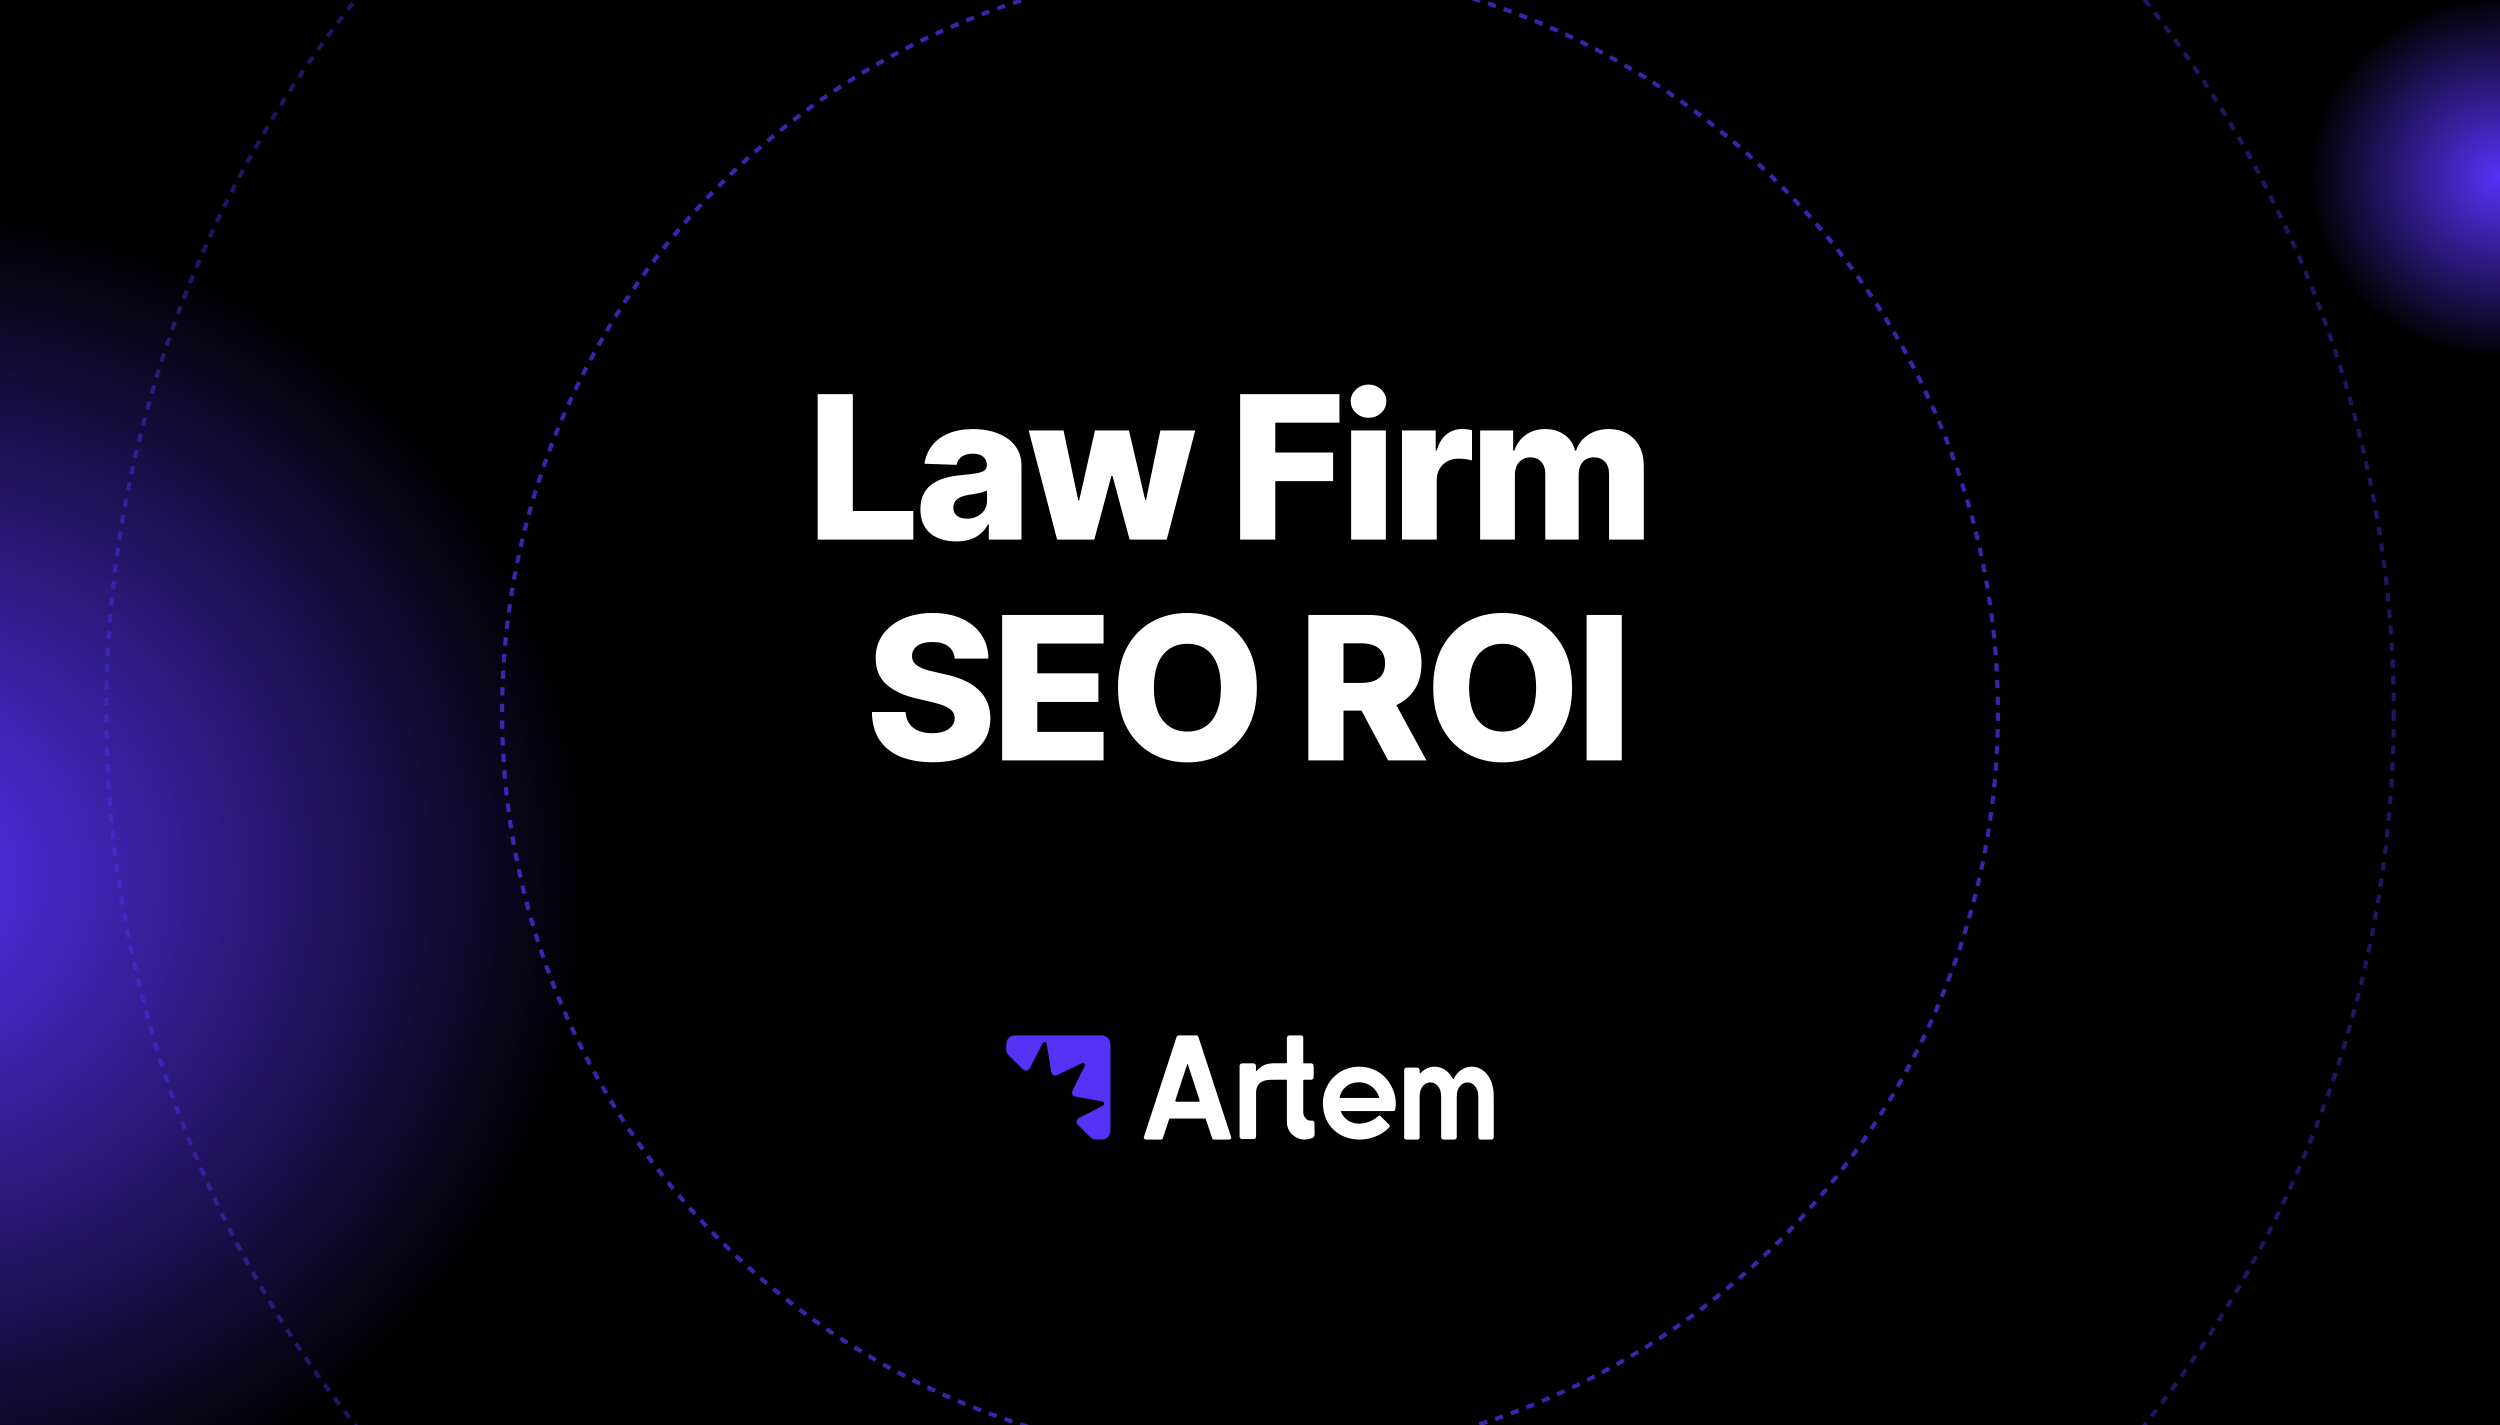
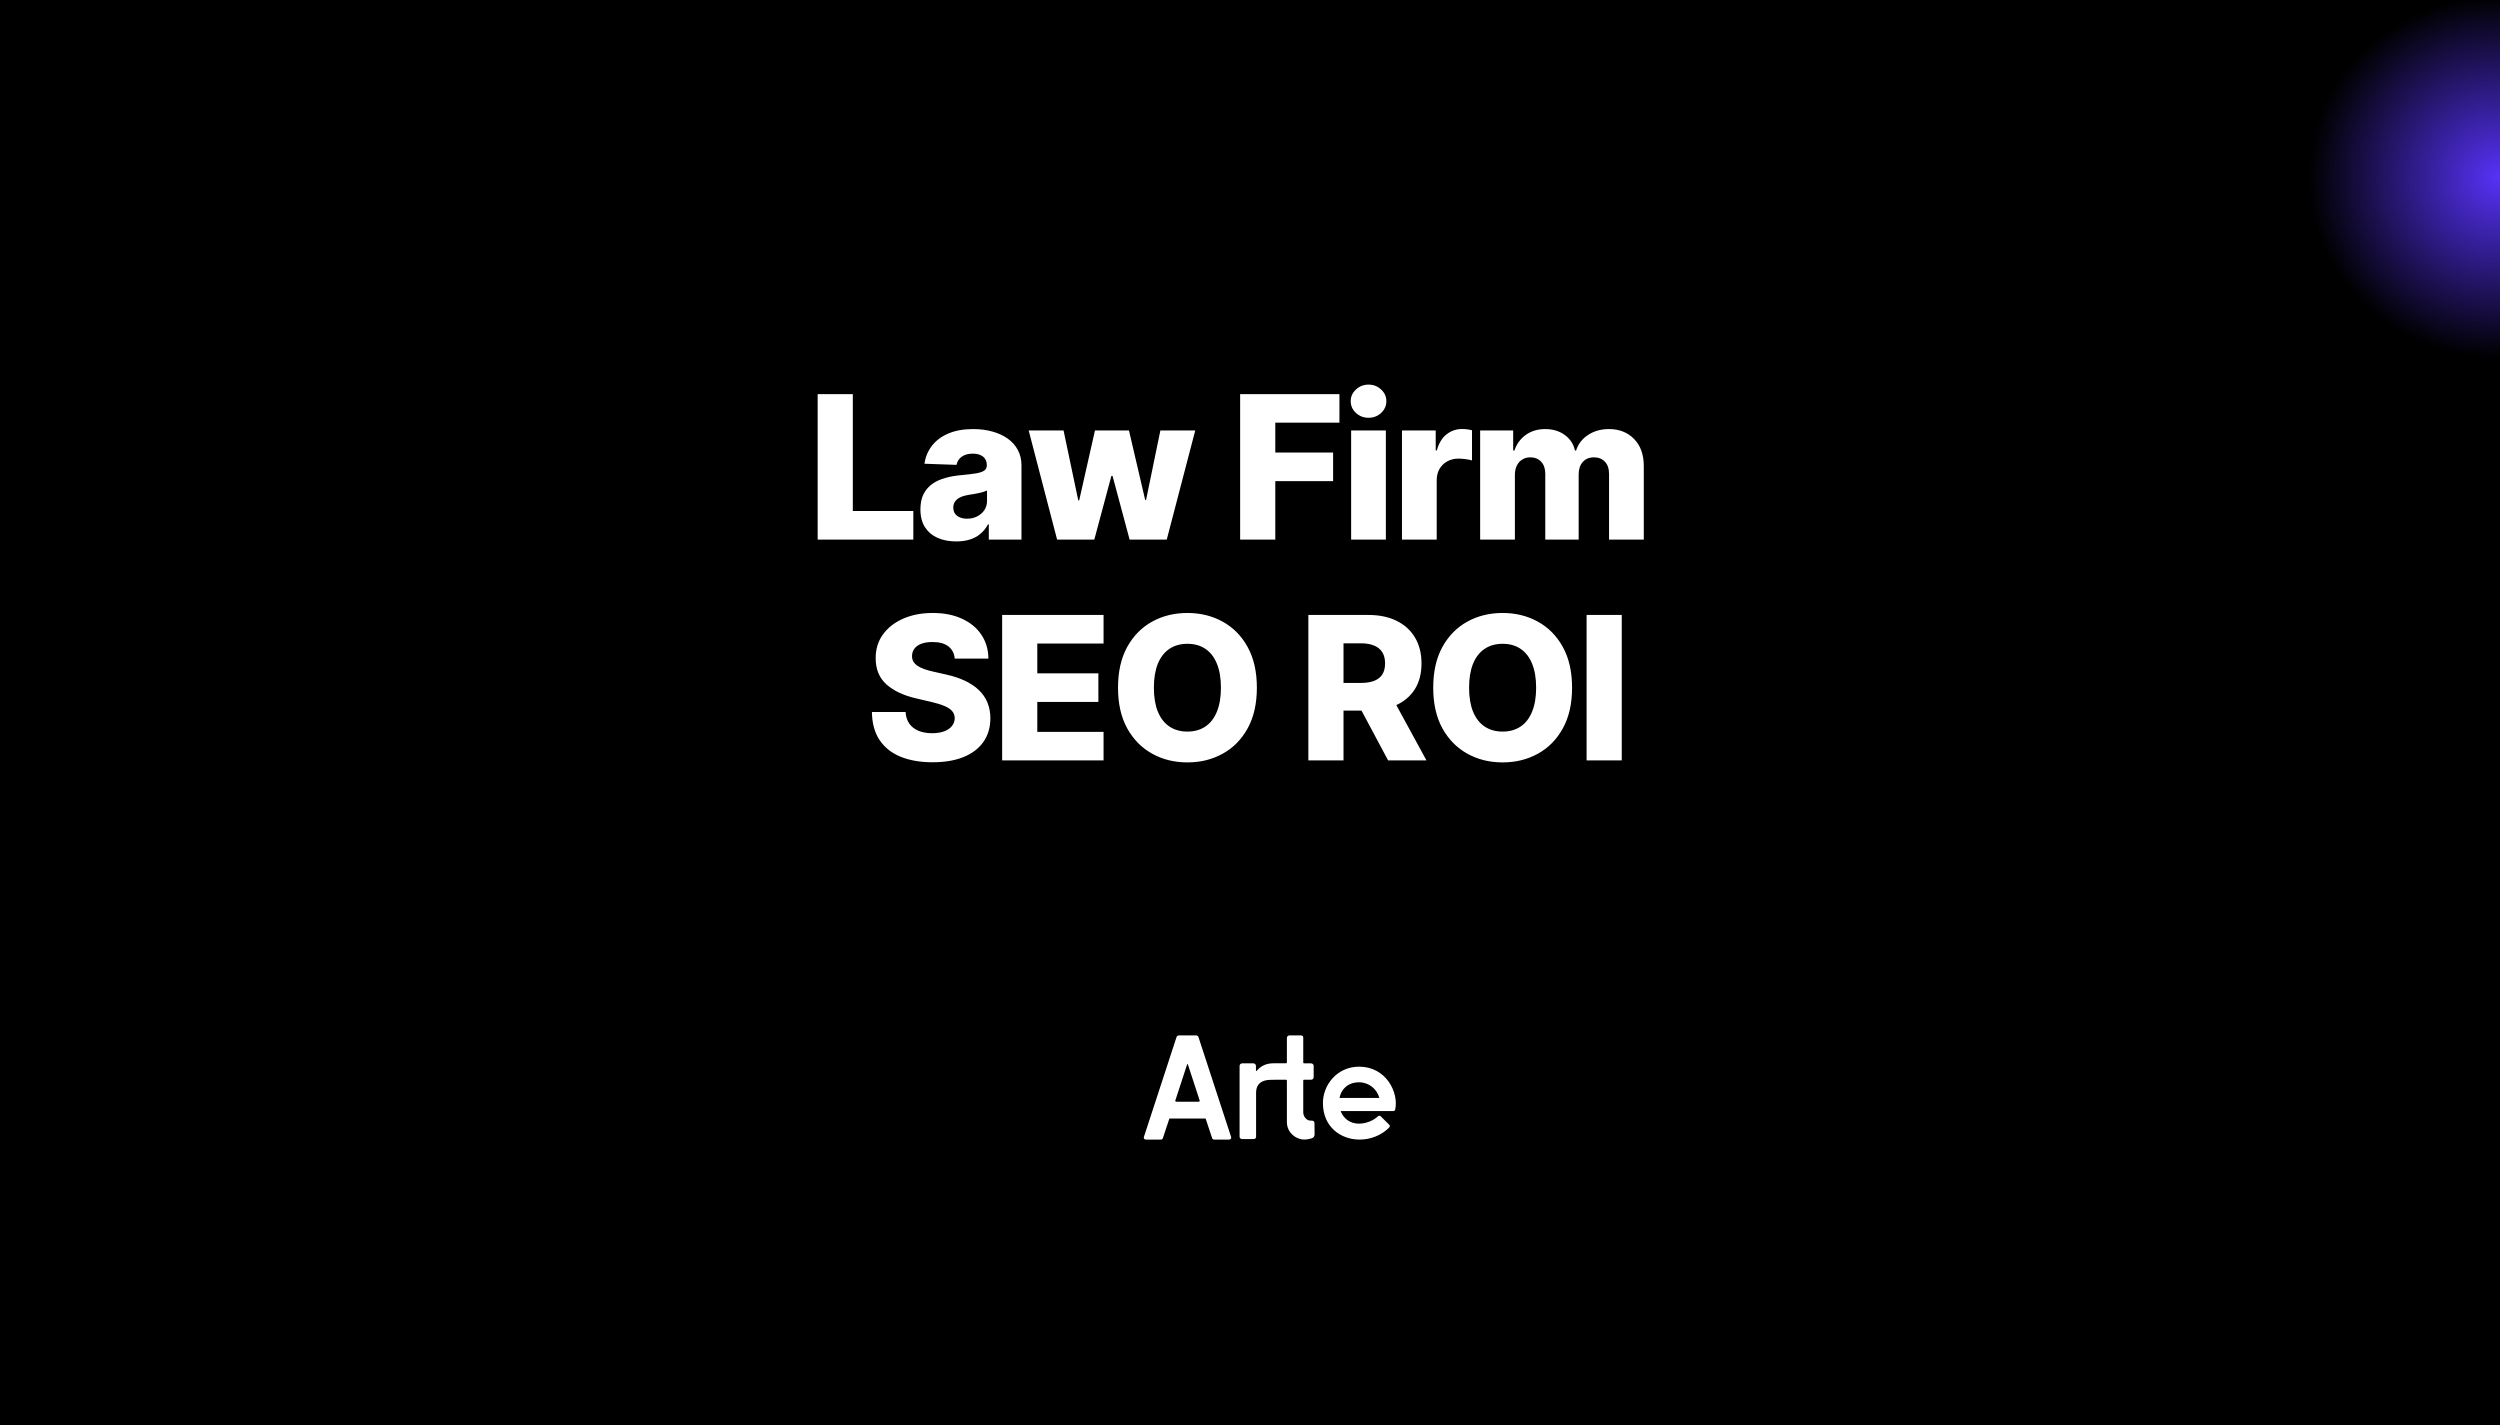
<svg xmlns="http://www.w3.org/2000/svg" width="1200" height="684" viewBox="0 0 1200 684" fill="none">
  <rect x="0" y="0" width="1200" height="684" fill="#808080" stroke="none" />
  <g clip-path="url(#clip0_1_3142)">
    <rect width="1200" height="684" fill="black" />
    <ellipse cx="1199.5" cy="85" rx="91.5" ry="87" fill="url(#paint0_radial_1_3142)" />
-     <ellipse cx="-48" cy="421" rx="331" ry="320" fill="url(#paint1_radial_1_3142)" />
-     <circle opacity="0.7" cx="600" cy="342" r="359" stroke="#5632F7" stroke-width="2" stroke-dasharray="4 4" />
-     <circle opacity="0.4" cx="600" cy="342" r="549" stroke="#5632F7" stroke-width="2" stroke-dasharray="4 4" />
    <path d="M392.476 259V189.182H409.351V245.295H438.396V259H392.476ZM459.014 259.886C455.673 259.886 452.707 259.33 450.116 258.216C447.548 257.08 445.514 255.375 444.014 253.102C442.536 250.807 441.798 247.932 441.798 244.477C441.798 241.568 442.309 239.114 443.332 237.114C444.354 235.114 445.764 233.489 447.559 232.239C449.354 230.989 451.423 230.045 453.764 229.409C456.104 228.75 458.604 228.307 461.264 228.08C464.241 227.807 466.639 227.523 468.457 227.227C470.275 226.909 471.593 226.466 472.411 225.898C473.252 225.307 473.673 224.477 473.673 223.409V223.239C473.673 221.489 473.07 220.136 471.866 219.182C470.661 218.227 469.036 217.75 466.991 217.75C464.786 217.75 463.014 218.227 461.673 219.182C460.332 220.136 459.479 221.455 459.116 223.136L443.741 222.591C444.195 219.409 445.366 216.568 447.252 214.068C449.161 211.545 451.775 209.568 455.093 208.136C458.434 206.682 462.445 205.955 467.127 205.955C470.468 205.955 473.548 206.352 476.366 207.148C479.184 207.92 481.639 209.057 483.729 210.557C485.82 212.034 487.434 213.852 488.57 216.011C489.729 218.17 490.309 220.636 490.309 223.409V259H474.627V251.705H474.218C473.286 253.477 472.093 254.977 470.639 256.205C469.207 257.432 467.514 258.352 465.559 258.966C463.627 259.58 461.445 259.886 459.014 259.886ZM464.161 248.977C465.957 248.977 467.57 248.614 469.002 247.886C470.457 247.159 471.616 246.159 472.479 244.886C473.343 243.591 473.775 242.091 473.775 240.386V235.409C473.298 235.659 472.718 235.886 472.036 236.091C471.377 236.295 470.65 236.489 469.854 236.67C469.059 236.852 468.241 237.011 467.4 237.148C466.559 237.284 465.752 237.409 464.979 237.523C463.411 237.773 462.07 238.159 460.957 238.682C459.866 239.205 459.025 239.886 458.434 240.727C457.866 241.545 457.582 242.523 457.582 243.659C457.582 245.386 458.195 246.705 459.423 247.614C460.673 248.523 462.252 248.977 464.161 248.977ZM507.406 259L493.77 206.636H510.509L517.565 240.182H518.009L525.577 206.636H541.906L549.679 239.943H550.122L556.975 206.636H573.713L560.043 259H542.213L534.031 228.489H533.452L525.27 259H507.406ZM595.268 259V189.182H642.928V202.886H612.143V217.205H639.893V230.943H612.143V259H595.268ZM648.545 259V206.636H665.215V259H648.545ZM656.897 200.534C654.556 200.534 652.545 199.761 650.863 198.216C649.181 196.648 648.34 194.761 648.34 192.557C648.34 190.375 649.181 188.511 650.863 186.966C652.545 185.398 654.556 184.614 656.897 184.614C659.261 184.614 661.272 185.398 662.931 186.966C664.613 188.511 665.454 190.375 665.454 192.557C665.454 194.761 664.613 196.648 662.931 198.216C661.272 199.761 659.261 200.534 656.897 200.534ZM672.946 259V206.636H689.139V216.182H689.685C690.639 212.727 692.196 210.159 694.355 208.477C696.514 206.773 699.026 205.92 701.889 205.92C702.662 205.92 703.457 205.977 704.276 206.091C705.094 206.182 705.855 206.33 706.56 206.534V221.023C705.764 220.75 704.719 220.534 703.423 220.375C702.151 220.216 701.014 220.136 700.014 220.136C698.037 220.136 696.253 220.58 694.662 221.466C693.094 222.33 691.855 223.545 690.946 225.114C690.06 226.659 689.616 228.477 689.616 230.568V259H672.946ZM710.472 259V206.636H726.324V216.25H726.904C727.995 213.068 729.836 210.557 732.427 208.716C735.018 206.875 738.109 205.955 741.699 205.955C745.336 205.955 748.449 206.886 751.04 208.75C753.631 210.614 755.279 213.114 755.984 216.25H756.529C757.506 213.136 759.415 210.648 762.256 208.784C765.097 206.898 768.449 205.955 772.313 205.955C777.268 205.955 781.29 207.545 784.381 210.727C787.472 213.886 789.018 218.227 789.018 223.75V259H772.347V227.568C772.347 224.955 771.677 222.966 770.336 221.602C768.995 220.216 767.256 219.523 765.12 219.523C762.824 219.523 761.018 220.273 759.699 221.773C758.404 223.25 757.756 225.239 757.756 227.739V259H741.734V227.398C741.734 224.966 741.074 223.045 739.756 221.636C738.438 220.227 736.699 219.523 734.54 219.523C733.086 219.523 731.802 219.875 730.688 220.58C729.574 221.261 728.699 222.239 728.063 223.511C727.449 224.784 727.143 226.284 727.143 228.011V259H710.472ZM458.272 316.114C458.045 313.614 457.033 311.67 455.238 310.284C453.465 308.875 450.931 308.17 447.636 308.17C445.454 308.17 443.636 308.455 442.181 309.023C440.727 309.591 439.636 310.375 438.908 311.375C438.181 312.352 437.806 313.477 437.783 314.75C437.738 315.795 437.943 316.716 438.397 317.511C438.874 318.307 439.556 319.011 440.443 319.625C441.352 320.216 442.443 320.739 443.715 321.193C444.988 321.648 446.42 322.045 448.011 322.386L454.011 323.75C457.465 324.5 460.511 325.5 463.147 326.75C465.806 328 468.033 329.489 469.829 331.216C471.647 332.943 473.022 334.932 473.954 337.182C474.886 339.432 475.363 341.955 475.386 344.75C475.363 349.159 474.249 352.943 472.045 356.102C469.84 359.261 466.67 361.682 462.533 363.364C458.42 365.045 453.454 365.886 447.636 365.886C441.795 365.886 436.704 365.011 432.363 363.261C428.022 361.511 424.647 358.852 422.238 355.284C419.829 351.716 418.59 347.205 418.522 341.75H434.681C434.818 344 435.42 345.875 436.488 347.375C437.556 348.875 439.022 350.011 440.886 350.784C442.772 351.557 444.954 351.943 447.431 351.943C449.704 351.943 451.636 351.636 453.227 351.023C454.84 350.409 456.079 349.557 456.943 348.466C457.806 347.375 458.249 346.125 458.272 344.716C458.249 343.398 457.84 342.273 457.045 341.341C456.249 340.386 455.022 339.568 453.363 338.886C451.727 338.182 449.636 337.534 447.09 336.943L439.795 335.239C433.749 333.852 428.988 331.614 425.511 328.523C422.033 325.409 420.306 321.205 420.329 315.909C420.306 311.591 421.465 307.807 423.806 304.557C426.147 301.307 429.386 298.773 433.522 296.955C437.658 295.136 442.374 294.227 447.67 294.227C453.079 294.227 457.772 295.148 461.749 296.989C465.749 298.807 468.852 301.364 471.056 304.659C473.261 307.955 474.386 311.773 474.431 316.114H458.272ZM481.028 365V295.182H529.71V308.886H497.903V323.205H527.222V336.943H497.903V351.295H529.71V365H481.028ZM603.296 330.091C603.296 337.773 601.819 344.284 598.864 349.625C595.91 354.966 591.91 359.023 586.864 361.795C581.842 364.568 576.205 365.955 569.955 365.955C563.683 365.955 558.035 364.557 553.012 361.761C547.989 358.966 544.001 354.909 541.046 349.591C538.114 344.25 536.648 337.75 536.648 330.091C536.648 322.409 538.114 315.898 541.046 310.557C544.001 305.216 547.989 301.159 553.012 298.386C558.035 295.614 563.683 294.227 569.955 294.227C576.205 294.227 581.842 295.614 586.864 298.386C591.91 301.159 595.91 305.216 598.864 310.557C601.819 315.898 603.296 322.409 603.296 330.091ZM586.046 330.091C586.046 325.545 585.398 321.705 584.103 318.568C582.83 315.432 580.989 313.057 578.58 311.443C576.194 309.83 573.319 309.023 569.955 309.023C566.614 309.023 563.739 309.83 561.33 311.443C558.921 313.057 557.069 315.432 555.773 318.568C554.501 321.705 553.864 325.545 553.864 330.091C553.864 334.636 554.501 338.477 555.773 341.614C557.069 344.75 558.921 347.125 561.33 348.739C563.739 350.352 566.614 351.159 569.955 351.159C573.319 351.159 576.194 350.352 578.58 348.739C580.989 347.125 582.83 344.75 584.103 341.614C585.398 338.477 586.046 334.636 586.046 330.091ZM628.013 365V295.182H656.854C662.082 295.182 666.593 296.125 670.388 298.011C674.207 299.875 677.15 302.557 679.218 306.057C681.286 309.534 682.32 313.659 682.32 318.432C682.32 323.273 681.263 327.386 679.15 330.773C677.036 334.136 674.036 336.705 670.15 338.477C666.263 340.227 661.661 341.102 656.343 341.102H638.104V327.807H653.207C655.752 327.807 657.877 327.477 659.582 326.818C661.309 326.136 662.616 325.114 663.502 323.75C664.388 322.364 664.832 320.591 664.832 318.432C664.832 316.273 664.388 314.489 663.502 313.08C662.616 311.648 661.309 310.58 659.582 309.875C657.854 309.148 655.729 308.784 653.207 308.784H644.888V365H628.013ZM667.32 333.091L684.707 365H666.298L649.252 333.091H667.32ZM754.594 330.091C754.594 337.773 753.116 344.284 750.162 349.625C747.207 354.966 743.207 359.023 738.162 361.795C733.139 364.568 727.503 365.955 721.253 365.955C714.98 365.955 709.332 364.557 704.31 361.761C699.287 358.966 695.298 354.909 692.344 349.591C689.412 344.25 687.946 337.75 687.946 330.091C687.946 322.409 689.412 315.898 692.344 310.557C695.298 305.216 699.287 301.159 704.31 298.386C709.332 295.614 714.98 294.227 721.253 294.227C727.503 294.227 733.139 295.614 738.162 298.386C743.207 301.159 747.207 305.216 750.162 310.557C753.116 315.898 754.594 322.409 754.594 330.091ZM737.344 330.091C737.344 325.545 736.696 321.705 735.401 318.568C734.128 315.432 732.287 313.057 729.878 311.443C727.491 309.83 724.616 309.023 721.253 309.023C717.912 309.023 715.037 309.83 712.628 311.443C710.219 313.057 708.366 315.432 707.071 318.568C705.798 321.705 705.162 325.545 705.162 330.091C705.162 334.636 705.798 338.477 707.071 341.614C708.366 344.75 710.219 347.125 712.628 348.739C715.037 350.352 717.912 351.159 721.253 351.159C724.616 351.159 727.491 350.352 729.878 348.739C732.287 347.125 734.128 344.75 735.401 341.614C736.696 338.477 737.344 334.636 737.344 330.091ZM778.441 295.182V365H761.566V295.182H778.441Z" fill="white" />
-     <path d="M517.348 539.894C516.391 538.939 516.636 537.329 517.835 536.704L529.495 530.624C530.339 530.184 530.149 528.925 529.212 528.754L516.193 526.378C514.89 526.14 514.179 524.72 514.769 523.535L520.666 511.685C521.09 510.833 520.196 509.926 519.338 510.338L507.422 516.061C506.224 516.637 504.81 515.898 504.597 514.586L502.399 501.001C502.245 500.05 500.967 499.845 500.524 500.7L494.232 512.823C493.613 514.016 492.016 514.271 491.056 513.329L484.198 506.599C483.432 505.847 483 504.818 483 503.744V501.171C483 498.867 484.867 497 487.171 497H528.829C531.133 497 533 498.867 533 501.171V542.829C533 545.133 531.133 547 528.829 547H526.131C525.072 547 524.057 546.58 523.307 545.833L517.348 539.894Z" fill="#5632F7" />
    <path d="M590.934 545.746C591.188 546.372 590.68 547 589.921 547H582.83C582.324 547 581.902 546.764 581.817 546.294L578.695 536.89H561.306L558.183 546.294C558.099 546.764 557.676 547 557.17 547H550.079C549.319 547 548.812 546.373 549.066 545.746L564.766 497.706C564.935 497.314 565.357 497 565.779 497H574.22C574.642 497 575.064 497.314 575.233 497.706L590.933 545.746H590.934ZM575.318 528.818C575.74 528.818 575.993 528.504 575.824 528.191L570.168 510.872C570.084 510.715 569.915 510.715 569.831 510.872L564.175 528.191C564.006 528.505 564.259 528.818 564.681 528.818H575.317H575.318Z" fill="white" />
    <path d="M629.293 537.908C628.74 537.908 627.982 537.869 627.256 537.301C626.248 536.512 625.559 535.321 625.559 533.966V518.637C625.559 518.432 625.728 518.266 625.934 518.266H629.342C630.015 518.266 630.565 517.721 630.565 517.056V511.625C630.565 510.959 630.014 510.415 629.342 510.415H625.934C625.727 510.415 625.559 510.247 625.559 510.044V497.991C625.559 497.457 625.174 497 624.558 497H618.927C618.254 497 617.704 497.545 617.704 498.21V510.043C617.704 510.247 617.528 510.377 617.321 510.377H611.271C607.808 510.377 605.221 511.639 603.245 513.972C603.113 514.128 602.855 514.033 602.855 513.829V511.625C602.855 510.959 602.304 510.415 601.632 510.415H596.223C595.55 510.415 595 510.96 595 511.625V545.612C595 546.238 595.513 546.746 596.146 546.746H601.819C602.452 546.746 602.921 546.251 602.921 545.625V524.562C602.921 519.99 605.937 518.317 610.018 518.317C610.727 518.317 611.243 518.283 611.99 518.283C612.538 518.283 613.3 518.283 613.86 518.278C613.886 518.278 614.12 518.283 614.128 518.283C614.212 518.284 617.329 518.266 617.329 518.266C617.535 518.266 617.704 518.433 617.704 518.637V538.616C617.704 543.494 621.862 547 626.252 547C627.057 547 628.5 546.736 629.293 546.48C629.505 546.412 629.701 546.343 629.877 546.276C630.583 546.008 631 545.301 631 544.547C631 544.242 631 543.895 631 543.523C631 542.124 630.968 540.234 630.943 538.964C630.929 538.281 630.245 537.827 629.565 537.894C629.472 537.903 629.381 537.908 629.293 537.908Z" fill="white" />
    <path d="M652.387 512C665.334 512 671.475 524.353 669.7 532.588C669.626 533.029 669.182 533.324 668.738 533.324H643.73C643.582 533.324 643.508 533.397 643.582 533.544C644.914 536.779 647.874 539.353 652.313 539.353C655.79 539.353 659.342 537.809 661.413 535.824C661.783 535.456 662.375 535.456 662.745 535.824L666.814 539.868C667.184 540.235 667.184 540.824 666.814 541.191C662.967 545.088 657.714 547 652.609 547C643.656 547 635 541.044 635 529.426C635 520.824 641.733 512 652.387 512ZM643.139 527H662.079C660.969 522.735 657.048 519.5 652.387 519.5C646.912 519.5 643.804 522.882 642.991 526.853C642.991 526.926 643.065 527 643.139 527Z" fill="white" />
-     <path d="M706.451 512.001C703.135 512.001 699.751 513.899 697.758 517.831C697.679 517.985 697.466 517.986 697.387 517.832C695.393 513.967 692.008 512 688.624 512C686.162 512 683.7 513.057 681.782 515.171C681.653 515.314 681.421 515.218 681.421 515.024V513.637C681.421 512.983 680.901 512.45 680.266 512.45H675.155C674.519 512.45 674 512.984 674 513.637V546.103C674 546.6 674.389 547 674.873 547H680.338C680.936 547 681.421 546.502 681.421 545.887V526.285C681.421 521.798 684.04 519.554 686.587 519.554C689.133 519.554 691.752 521.797 691.752 526.285V545.887C691.752 546.502 692.237 547 692.835 547H698.092C698.727 547 699.247 546.465 699.247 545.813V526.285C699.247 521.798 701.866 519.554 704.412 519.554C706.959 519.554 709.578 521.797 709.578 526.285V545.887C709.578 546.502 710.063 547 710.661 547H715.917C716.513 547 717 546.5 717 545.887V526.285C717 516.787 711.761 512.001 706.45 512.001H706.451Z" fill="white" />
  </g>
  <defs>
    <radialGradient id="paint0_radial_1_3142" cx="0" cy="0" r="1" gradientUnits="userSpaceOnUse" gradientTransform="translate(1199.5 85) rotate(90) scale(87 91.5)">
      <stop stop-color="#5632F7" />
      <stop offset="1" stop-color="#5632F7" stop-opacity="0" />
    </radialGradient>
    <radialGradient id="paint1_radial_1_3142" cx="0" cy="0" r="1" gradientUnits="userSpaceOnUse" gradientTransform="translate(-48 421) rotate(90) scale(320 331)">
      <stop stop-color="#5632F7" />
      <stop offset="1" stop-color="#5632F7" stop-opacity="0" />
    </radialGradient>
    <clipPath id="clip0_1_3142">
      <rect width="1200" height="684" fill="white" />
    </clipPath>
  </defs>
</svg>